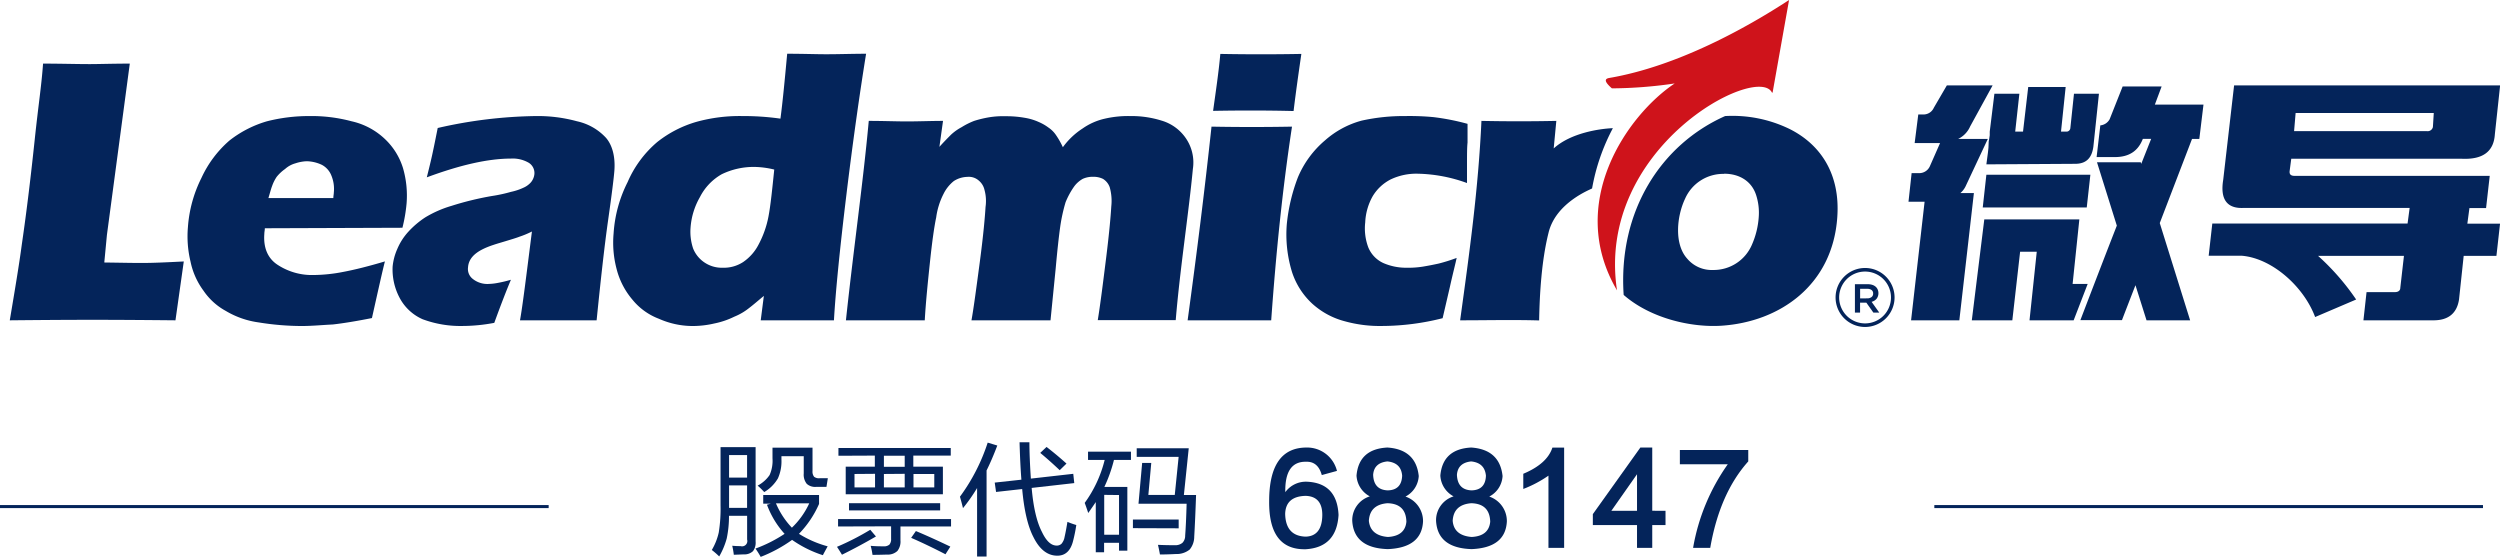
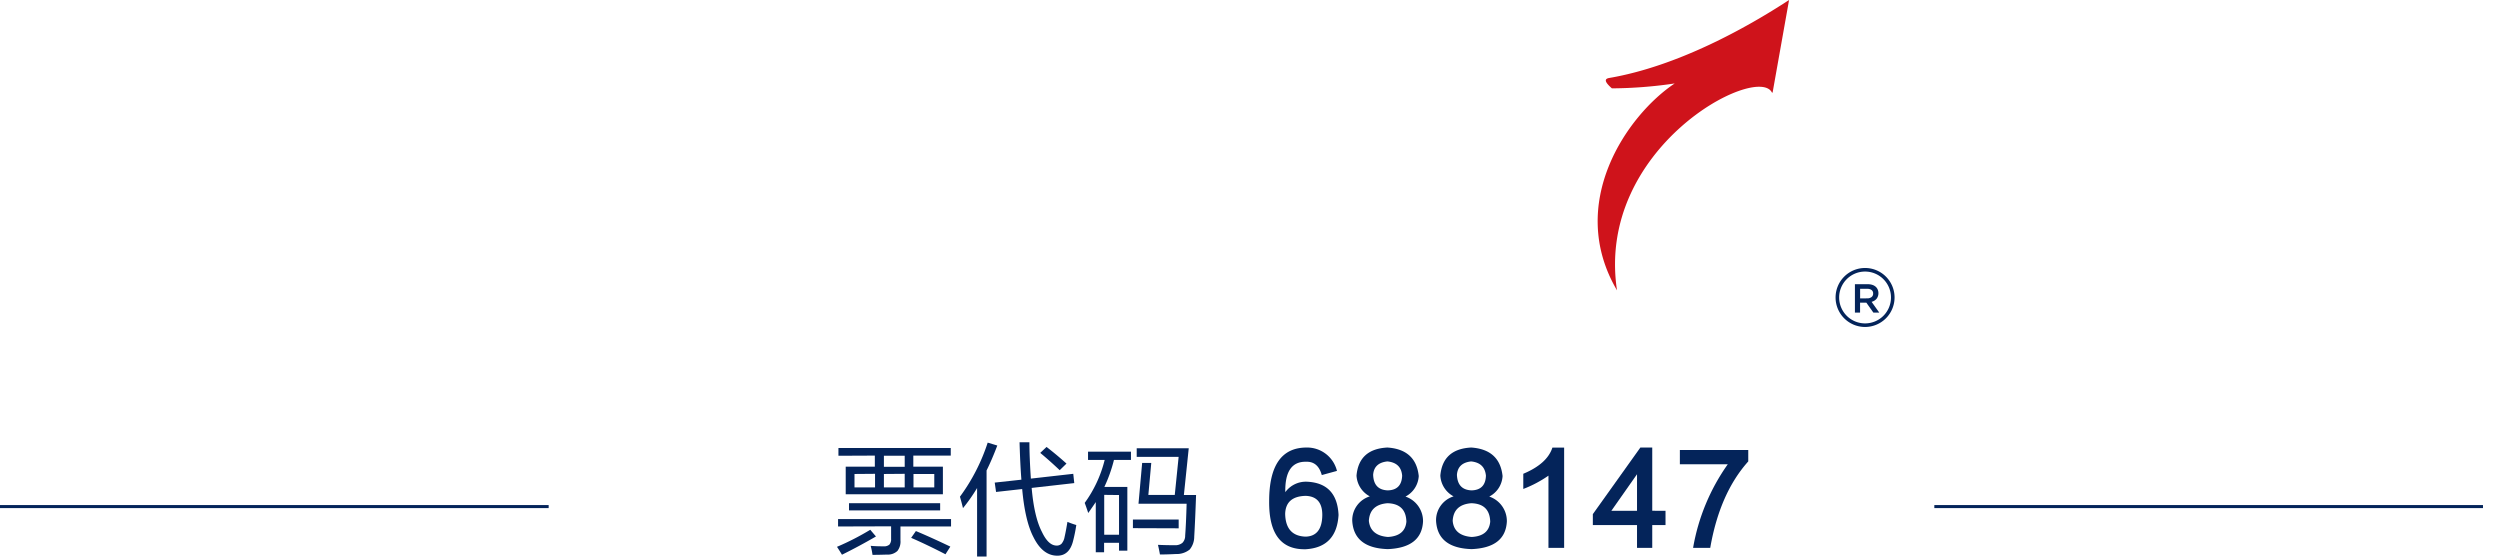
<svg xmlns="http://www.w3.org/2000/svg" viewBox="0 0 600.97 133.87">
  <defs>
    <style>.cls-1{fill:#04245a;}.cls-2{fill:#cf131b;}</style>
  </defs>
  <title>资源 7</title>
  <g id="图层_2" data-name="图层 2">
    <g id="图层_1-2" data-name="图层 1">
-       <path class="cls-1" d="M477.5,42l-.87,7.87h25l.87-7.87Zm22.35,10.74H477L474,77h9.74l1.87-16.48h4L487.87,77h10.61l3.37-8.74h-3.62Zm-22-19.35h-7.12a6,6,0,0,0,2.87-3L479,20.53H468l-3.13,5.37a2.71,2.71,0,0,1-2.49,1.62h-1.25l-.87,6.87h6.11L463.9,40a2.79,2.79,0,0,1-2.63,1.62h-1.74l-.75,6.87h3.87L459.4,77H471l3.5-30.59h-3.25a5.08,5.08,0,0,0,1.37-1.87Zm26.71-10.86h-6l-.87,8.24a.93.93,0,0,1-1,.87h-1.25l1.12-10.73h-9l-1.25,10.73h-1.88l1-9.11h-6l-1.12,9.11v.88l-.13.87-.12.63L478,35.51l-.12,1.13-.38,2.87,21.35-.13c2.62,0,4-1.37,4.37-4.12Zm80.28,8a1.27,1.27,0,0,1-1.37,1h-32l.37-4.37h33.21ZM556.53,76.21,566.39,72a57.52,57.52,0,0,0-9.15-10.49h20.64L577,69.22c0,.62-.5,1-1.25,1h-6.86L568.14,77H585c3.62,0,5.62-1.75,6.12-5l1.12-10.49h7.87l.87-7.74h-7.86l.5-3.75h4l.88-7.74H551.66c-1,0-1.37-.37-1.25-1.24l.38-2.88h40.94c5.12.25,7.74-1.74,8-5.86L601,20.53H537.05l-2.62,22.72c-.75,4.62.88,6.87,4.75,6.74h40.07l-.5,3.75H531.81l-.87,7.74h8C546.17,62.1,553.78,68.85,556.53,76.21Zm-492-28.59H80.13c0-.5.12-1,.12-1.37a8.39,8.39,0,0,0-.62-4.12,4.94,4.94,0,0,0-2.25-2.5,9,9,0,0,0-3.62-.87,9.65,9.65,0,0,0-2.74.5,6.18,6.18,0,0,0-2.5,1.37,9.76,9.76,0,0,0-2,1.87,9.44,9.44,0,0,0-1.12,2.25C65.15,45.38,64.9,46.37,64.52,47.62Zm28,15.23c-.5,1.88-1.5,6.37-3.12,13.61Q83.75,77.58,80,78c-2.49.12-5,.37-7.49.37a65.48,65.48,0,0,1-10.36-.87,20.84,20.84,0,0,1-7.86-2.75,15.39,15.39,0,0,1-5.37-4.87,17.73,17.73,0,0,1-3.12-7,25.82,25.82,0,0,1-.63-8.24,31.26,31.26,0,0,1,3.25-11.86,26.57,26.57,0,0,1,6.74-9,26.58,26.58,0,0,1,9-4.62A40.77,40.77,0,0,1,74.39,27.9,37.15,37.15,0,0,1,84.5,29.15a17,17,0,0,1,8,4.24,16.13,16.13,0,0,1,4.37,7,23.7,23.7,0,0,1,.87,8.49,37.77,37.77,0,0,1-1,5.87l-33.08.12c0,.5-.12.88-.12,1.38-.25,3.37.87,5.86,3.12,7.36a15.05,15.05,0,0,0,8.74,2.5,38.26,38.26,0,0,0,7.11-.75C85.25,64.85,88.62,64,92.49,62.85ZM102.6,42.63q1.13-4.5,1.5-6.37c.25-1.12.62-3,1.12-5.49a111.26,111.26,0,0,1,23.47-2.87,35.69,35.69,0,0,1,10,1.25,13.34,13.34,0,0,1,7,4c1.5,1.75,2.25,4.5,2,7.87-.13,1.74-.63,5.74-1.5,11.86S144.42,67.1,143.42,77H125c.62-3.37,1.49-10.49,2.87-21.35a21.81,21.81,0,0,1-3,1.25c-.62.25-1.87.63-3.49,1.12-3.25,1-8.62,2.25-8.87,6.25A3,3,0,0,0,113.59,67a5.63,5.63,0,0,0,4,1.25A13.19,13.19,0,0,0,119.7,68a31.07,31.07,0,0,0,3.12-.75c-1,2.37-2.37,5.87-4,10.36a41.28,41.28,0,0,1-7.62.75,26.1,26.1,0,0,1-9.61-1.62A11.47,11.47,0,0,1,96,71.47a14.53,14.53,0,0,1-1.62-7.37,13.61,13.61,0,0,1,1.12-4.24,14.43,14.43,0,0,1,2.63-4.12,21.36,21.36,0,0,1,4.12-3.5,26.8,26.8,0,0,1,6.24-2.74,73.21,73.21,0,0,1,9.74-2.38,36,36,0,0,0,4.61-1,13.61,13.61,0,0,0,3-1,5,5,0,0,0,1.37-.88,3.45,3.45,0,0,0,.88-1.12,3.59,3.59,0,0,0,.37-1.25,2.9,2.9,0,0,0-1.37-2.75,7.64,7.64,0,0,0-4.25-1C117.33,38.13,110.71,39.63,102.6,42.63Zm83.52-1.87a21.24,21.24,0,0,0-4.62-.63,17.61,17.61,0,0,0-8,1.75,13.13,13.13,0,0,0-5.24,5.49A17.14,17.14,0,0,0,166,54.74a12.67,12.67,0,0,0,.62,5,7.34,7.34,0,0,0,2.75,3.37,7.44,7.44,0,0,0,4.37,1.25A8.47,8.47,0,0,0,178.63,63a11.33,11.33,0,0,0,3.74-4.25A23.68,23.68,0,0,0,184.74,52C185.24,49.37,185.62,45.63,186.12,40.76ZM200.47,77h-17.6l.75-5.87c-1.37,1.13-2.5,2.12-3.49,2.87a14.23,14.23,0,0,1-3.62,2.13,19.56,19.56,0,0,1-4.75,1.62,23.22,23.22,0,0,1-5.12.62,20,20,0,0,1-8.24-1.74A15.09,15.09,0,0,1,152,72a18.27,18.27,0,0,1-3.75-7.24,24.7,24.7,0,0,1-.75-8.62,31.73,31.73,0,0,1,3.37-12.36A26.23,26.23,0,0,1,158,34.14a27.36,27.36,0,0,1,9.49-4.87,38.89,38.89,0,0,1,11-1.37,63.15,63.15,0,0,1,9.12.62c.5-3.74,1-8.86,1.62-15.6,3.74,0,7,.12,9.36.12,3.12,0,6.37-.12,9.61-.12-1.49,9.24-3.12,20.6-4.74,33.95S200.85,70.34,200.47,77Zm2.88,0c1.87-17.48,4.12-33,5.49-47.94,3.49,0,6.49.13,9.11.13,3,0,5.87-.13,8.74-.13l-.87,6.24c1.12-1.24,2-2.12,2.74-2.87a12.08,12.08,0,0,1,2.62-1.87,17.5,17.5,0,0,1,3-1.5,26.37,26.37,0,0,1,3.62-.87,20.82,20.82,0,0,1,4-.25,25.1,25.1,0,0,1,4.49.37,13.29,13.29,0,0,1,3.37,1A11.36,11.36,0,0,1,252,30.64a6.73,6.73,0,0,1,1.88,1.88,18.94,18.94,0,0,1,1.62,2.87,17.69,17.69,0,0,1,4.74-4.5,15.07,15.07,0,0,1,5.37-2.37,24.85,24.85,0,0,1,6.12-.62A24.14,24.14,0,0,1,279.25,29,10.71,10.71,0,0,1,285,33.14a10.28,10.28,0,0,1,1.75,7.49c-1,10.61-3.12,24.22-4.12,36.33H263.89c.63-3.87,1.25-8.86,2-14.86s1.12-10.23,1.25-12.48a12.16,12.16,0,0,0-.38-4.62,3.86,3.86,0,0,0-1.62-2,5.13,5.13,0,0,0-2.37-.5,5.68,5.68,0,0,0-2.5.5,6.64,6.64,0,0,0-2,1.75,18.77,18.77,0,0,0-2.12,3.87,41.21,41.21,0,0,0-1.25,5.62c-.37,2.62-.74,6-1.12,10.24L252.53,77h-19c.5-2.75,1.12-7.37,2-14s1.25-11,1.38-13.23a10.1,10.1,0,0,0-.25-4.12,4.06,4.06,0,0,0-1.38-2.25,3.6,3.6,0,0,0-2.74-.88,6.23,6.23,0,0,0-3.25,1,9.08,9.08,0,0,0-2.49,3.12,17.5,17.5,0,0,0-1.75,5.62c-.5,2.37-1,6-1.5,10.74s-1,9.61-1.25,14h-19Zm82.14,0c2.25-16.48,4.12-31.46,5.74-46.56,6.49.12,12.86.12,19.35,0-2.37,15.6-3.87,30.83-5,46.56Zm6.12-50.31c.62-4.49,1.37-9.49,1.74-13.73,6.5.12,13.11.12,19.48,0-.63,4.37-1.25,8.61-1.87,13.73C304.59,26.53,298,26.53,291.61,26.65ZM350.16,62c-.25,1.25-.88,3.62-1.63,7l-1.74,7.49a59.9,59.9,0,0,1-14.48,1.87,31.46,31.46,0,0,1-9-1.12A18.68,18.68,0,0,1,315.45,73a17.84,17.84,0,0,1-4.87-7.62,30.73,30.73,0,0,1-1.25-11.48A43.29,43.29,0,0,1,312,42.63a23.58,23.58,0,0,1,6.49-8.86A21.9,21.9,0,0,1,327.31,29,46.55,46.55,0,0,1,337.8,27.9a60.83,60.83,0,0,1,6.74.25,56.12,56.12,0,0,1,8.24,1.62v4.5c-.13,1.24-.13,3-.13,5.61V44a36.39,36.39,0,0,0-11.73-2.24,14.29,14.29,0,0,0-6.62,1.37,10.74,10.74,0,0,0-4.37,4.12,14.09,14.09,0,0,0-1.75,6.24,12.93,12.93,0,0,0,.75,6,7.12,7.12,0,0,0,3.62,3.75,13.69,13.69,0,0,0,5.62,1.12A22.14,22.14,0,0,0,342,64.1c1.5-.25,2.75-.5,3.87-.75A40.5,40.5,0,0,0,350.16,62ZM351,77c2.25-16.35,4.37-31.58,5.12-47.94q9,.19,18,0l-.63,6.62c4.12-3.75,11.11-4.75,14.23-4.87a48.88,48.88,0,0,0-5,14.48c0,.13-8.74,3.25-10.49,10.74-1.62,6.49-2.12,14.35-2.24,21C363.64,76.84,357.4,77,351,77Zm63.42-35.2a10,10,0,0,0-9.36,6c-2,4.24-2.63,10.86.5,14.35a7.7,7.7,0,0,0,6.24,2.75,10,10,0,0,0,9.36-6.12,19.74,19.74,0,0,0,1.62-6.61,13.69,13.69,0,0,0-.62-5.25C421.07,43.5,418.07,41.76,414.45,41.76ZM430.18,31c7.49,3.74,12.23,10.86,11.48,21.22-1.12,16.31-13.79,25.16-27.86,26.08-7.23.46-17-1.74-23.49-7.4-1.36-20.25,9.05-36.18,24.39-43A31.39,31.39,0,0,1,430.18,31ZM2.35,77C3.6,69.59,4.6,63.6,5.23,58.86c1.24-8.49,2.24-17,3.12-25.34s1.62-12.86,2-18.23c4.25,0,8,.12,11.24.12,2.25,0,5.49-.12,9.61-.12L25.7,56.49l-.63,6.61c9.74.13,9.37.25,19.11-.25L42.18,77C25.45,76.84,19,76.84,2.35,77ZM526.94,33.39h1.75l1-8.24H518l1.63-4.37h-9.37l-3.12,7.87a2.85,2.85,0,0,1-2.25,1.49L504,37.76h4.37c3.5,0,5.62-1.5,6.74-4.37h2l-2.38,6-.12-.39H504.09l4.77,15.24c-2.2,5.62-4.89,12.6-8.76,22.71h10c.28-.76,1.42-3.7,3.24-8.39L516,77h10.48l-7.3-23.38Z" />
      <path class="cls-2" d="M402.58,20.06a106.43,106.43,0,0,1-15.1,1.18c-2-1.75-1.68-2.32-.62-2.5,16.35-2.81,32.9-12,43.21-18.74l-3.93,22.09c-.05.24-.14.27-.21.11-3.64-6.9-42.4,13.34-37.22,47.6C376.39,48.83,391.18,27.66,402.58,20.06Z" />
      <path class="cls-1" d="M448.35,78.6a7.09,7.09,0,1,1,7.08-7.09A7.1,7.1,0,0,1,448.35,78.6Zm0-13.32a6.23,6.23,0,1,0,6.22,6.23A6.23,6.23,0,0,0,448.35,65.28Z" />
      <path class="cls-1" d="M445.9,68.32H449a3.43,3.43,0,0,1,1.15.18,2.24,2.24,0,0,1,.83.51,2,2,0,0,1,.42.65,2.18,2.18,0,0,1,.15.82v0a2,2,0,0,1-.13.76,1.93,1.93,0,0,1-.33.6,2.21,2.21,0,0,1-.52.44,2.79,2.79,0,0,1-.66.28l1.85,2.59h-1.42l-1.69-2.39h-1.51v2.39H445.9Zm3,3.4a1.62,1.62,0,0,0,1-.31,1,1,0,0,0,.38-.84v0a1,1,0,0,0-.37-.85,1.64,1.64,0,0,0-1-.29h-1.76v2.31Z" />
-       <path class="cls-1" d="M172.89,133.76a19.81,19.81,0,0,0-1.78-1.55,14.41,14.41,0,0,0,1.67-4.21,36.07,36.07,0,0,0,.43-6.52v-14h8.43v22.69a3.42,3.42,0,0,1-.62,2.31,3,3,0,0,1-2.19.79q-.24,0-2.43.09a19,19,0,0,0-.38-2.17,19.78,19.78,0,0,0,2,.09,1.27,1.27,0,0,0,1.58-1.58V124h-4.36a25.93,25.93,0,0,1-.55,5.47A18.29,18.29,0,0,1,172.89,133.76Zm2.37-24.36v5.41h4.33V109.4Zm0,12.63v.06h4.33v-5.41h-4.33Zm22.55,11.43a27.5,27.5,0,0,1-7.4-3.68,34,34,0,0,1-7.55,4.09,21.51,21.51,0,0,0-1.25-2,33.76,33.76,0,0,0,7-3.54,21.35,21.35,0,0,1-4.24-7l.94-.26h-1.84V119h13.42v2.14a24.36,24.36,0,0,1-4.83,7.19,25.56,25.56,0,0,0,6.9,3C198.48,132.21,198.08,132.92,197.81,133.46Zm-14.1-15.17a15.69,15.69,0,0,0-1.58-1.55A8.14,8.14,0,0,0,185,114.2a8.44,8.44,0,0,0,.7-4v-2.58h9.62v5.59a2,2,0,0,0,.38,1.4,1.89,1.89,0,0,0,1.35.35H199s-.11.72-.33,2.08h-2.48a3,3,0,0,1-2.25-.73,3.51,3.51,0,0,1-.73-2.49v-4.15h-5.36v.79A10,10,0,0,1,187,115,9.25,9.25,0,0,1,183.71,118.29ZM194.53,121h-8a19.36,19.36,0,0,0,3.83,5.85A19.09,19.09,0,0,0,194.53,121Z" />
      <path class="cls-1" d="M202.4,133.35c-.2-.33-.6-1-1.2-1.9a62.6,62.6,0,0,0,8-4.1l1.37,1.61Q206.6,131.27,202.4,133.35Zm-.94-6.79v-1.78h27.16v1.78H216.46v3.34a3.64,3.64,0,0,1-.73,2.54,3.39,3.39,0,0,1-2.46.88c-.62,0-1.8.06-3.53.06a16.7,16.7,0,0,0-.44-2.17c.8.08,1.82.12,3.07.12a2,2,0,0,0,1.43-.41,2,2,0,0,0,.41-1.4v-3Zm.09-17V107.7h27v1.82h-9v2.66h7.11v6.64H203.3v-6.64h7v-2.66Zm2.54,13.13v-1.73H226v1.73Zm1.32-8.75v3.22h4.94V113.9Zm7.07-4.38v2.66h5v-2.66Zm0,4.38v3.22h5V113.9Zm14.8,19.3q-4.41-2.28-8.25-3.95l1.14-1.63q3.42,1.42,8.28,3.74Zm-2.69-19.3h-5v3.22h5Z" />
      <path class="cls-1" d="M234.88,133.79V117.32a40.54,40.54,0,0,1-3.39,4.83c-.16-.68-.4-1.6-.73-2.75a45.73,45.73,0,0,0,6.67-13l2.31.7q-1.26,3.33-2.58,6v20.68Zm4.56-15.53-.32-2.25,6.41-.7q-.3-3.9-.44-9h2.37q0,3.48.35,8.74L258,113.9l.24,2.23L248,117.29q.61,7,2.46,10.56,1.55,3.3,3.54,3.3a1.61,1.61,0,0,0,1.17-.43,3.42,3.42,0,0,0,.73-1.58c.23-1,.46-2.24.7-3.69a21.13,21.13,0,0,0,2.13.76,37,37,0,0,1-.79,3.89q-.9,3.48-3.77,3.48-3.54,0-5.76-4.5-2-3.86-2.69-11.52Zm15.3-5.23c-1.47-1.39-3-2.77-4.68-4.16l1.52-1.43c1.64,1.27,3.23,2.59,4.79,4Z" />
      <path class="cls-1" d="M261.55,110.57v-2h10.32v2h-4.09a34.93,34.93,0,0,1-2.31,6.49H271v15.32H269v-1.9h-3.59v2.28h-2V120.69c-.31.48-.92,1.36-1.81,2.63-.33-1-.62-1.84-.85-2.43a29.72,29.72,0,0,0,4.8-10.32Zm3.89,8.39v9.59H269V119Zm6.9,8v-2.07h11V127Zm6.49,6.29c-.12-.68-.27-1.44-.47-2.28,1.27.06,2.59.09,4,.09a2.71,2.71,0,0,0,1.87-.56,2.41,2.41,0,0,0,.67-1.75q.21-2.67.35-7.66H273.68l.88-9.8h2.19l-.7,7.69h6.35l.93-9.15H273.25v-2.08h12.51L284.59,119h2.93q-.21,6.06-.44,10a4.88,4.88,0,0,1-1.09,3.1,5,5,0,0,1-3.33,1.08C281,133.27,279.71,133.29,278.83,133.29Z" />
      <path class="cls-1" d="M321.39,113.2l-3.65,1c-.61-2.21-1.87-3.27-3.77-3.2q-5.14-.11-5,7.31a6.12,6.12,0,0,1,5.26-2.51q7.19.35,7.54,8-.47,7.77-7.88,8.23-8.91.22-8.8-11.54,0-12.9,9-12.91A7.39,7.39,0,0,1,321.39,113.2ZM313.86,129c2.58-.07,3.92-1.75,4-5s-1.41-4.72-4-4.8c-3.2.08-4.84,1.52-4.92,4.34Q309.06,128.85,313.86,129Z" />
      <path class="cls-1" d="M337.86,119.37a6.22,6.22,0,0,1,4.22,6q-.34,6.29-8.45,6.63-8.22-.24-8.57-6.86a6,6,0,0,1,4.23-5.82,6,6,0,0,1-3.2-5q.57-6.39,7.43-6.74c4.56.31,7.08,2.59,7.53,6.86A5.92,5.92,0,0,1,337.86,119.37Zm-4.23,9.71c2.74-.15,4.23-1.37,4.45-3.66-.07-2.89-1.59-4.38-4.56-4.45q-4.23.34-4.46,4.22Q329.41,128.73,333.63,129.08Zm-.11-18.16c-2.14.22-3.28,1.29-3.43,3.19q.11,3.66,3.54,3.77,3.31-.1,3.43-3.54C336.9,112.29,335.72,111.14,333.52,110.92Z" />
      <path class="cls-1" d="M358,119.37a6.22,6.22,0,0,1,4.23,6q-.34,6.29-8.45,6.63-8.24-.24-8.57-6.86a6,6,0,0,1,4.22-5.82,6,6,0,0,1-3.19-5q.57-6.39,7.42-6.74,6.86.47,7.54,6.86A5.91,5.91,0,0,1,358,119.37Zm-4.22,9.71q4.11-.22,4.45-3.66c-.08-2.89-1.6-4.38-4.57-4.45q-4.23.34-4.45,4.22C349.4,127.55,350.93,128.85,353.75,129.08Zm-.12-18.16c-2.13.22-3.27,1.29-3.43,3.19q.12,3.66,3.55,3.77c2.2-.07,3.35-1.25,3.42-3.54C357,112.29,355.84,111.14,353.63,110.92Z" />
      <path class="cls-1" d="M373.18,107.6H376v24.1h-3.77V114.34a28.32,28.32,0,0,1-6.05,3.2v-3.65Q371.92,111.49,373.18,107.6Z" />
      <path class="cls-1" d="M400.37,122.79v3.43h-3.19v5.48h-3.66v-5.48H382.9v-2.63l11.42-16h2.86v15.19Zm-6.85,0V114l-6.17,8.79Z" />
      <path class="cls-1" d="M403.82,108.17h16.44v2.75q-6.86,7.65-9.14,20.78H407a49.1,49.1,0,0,1,8.34-20.1H403.82Z" />
      <rect class="cls-1" y="121.41" width="131.89" height="0.73" />
      <rect class="cls-1" x="464.99" y="121.41" width="131.89" height="0.73" />
    </g>
  </g>
</svg>